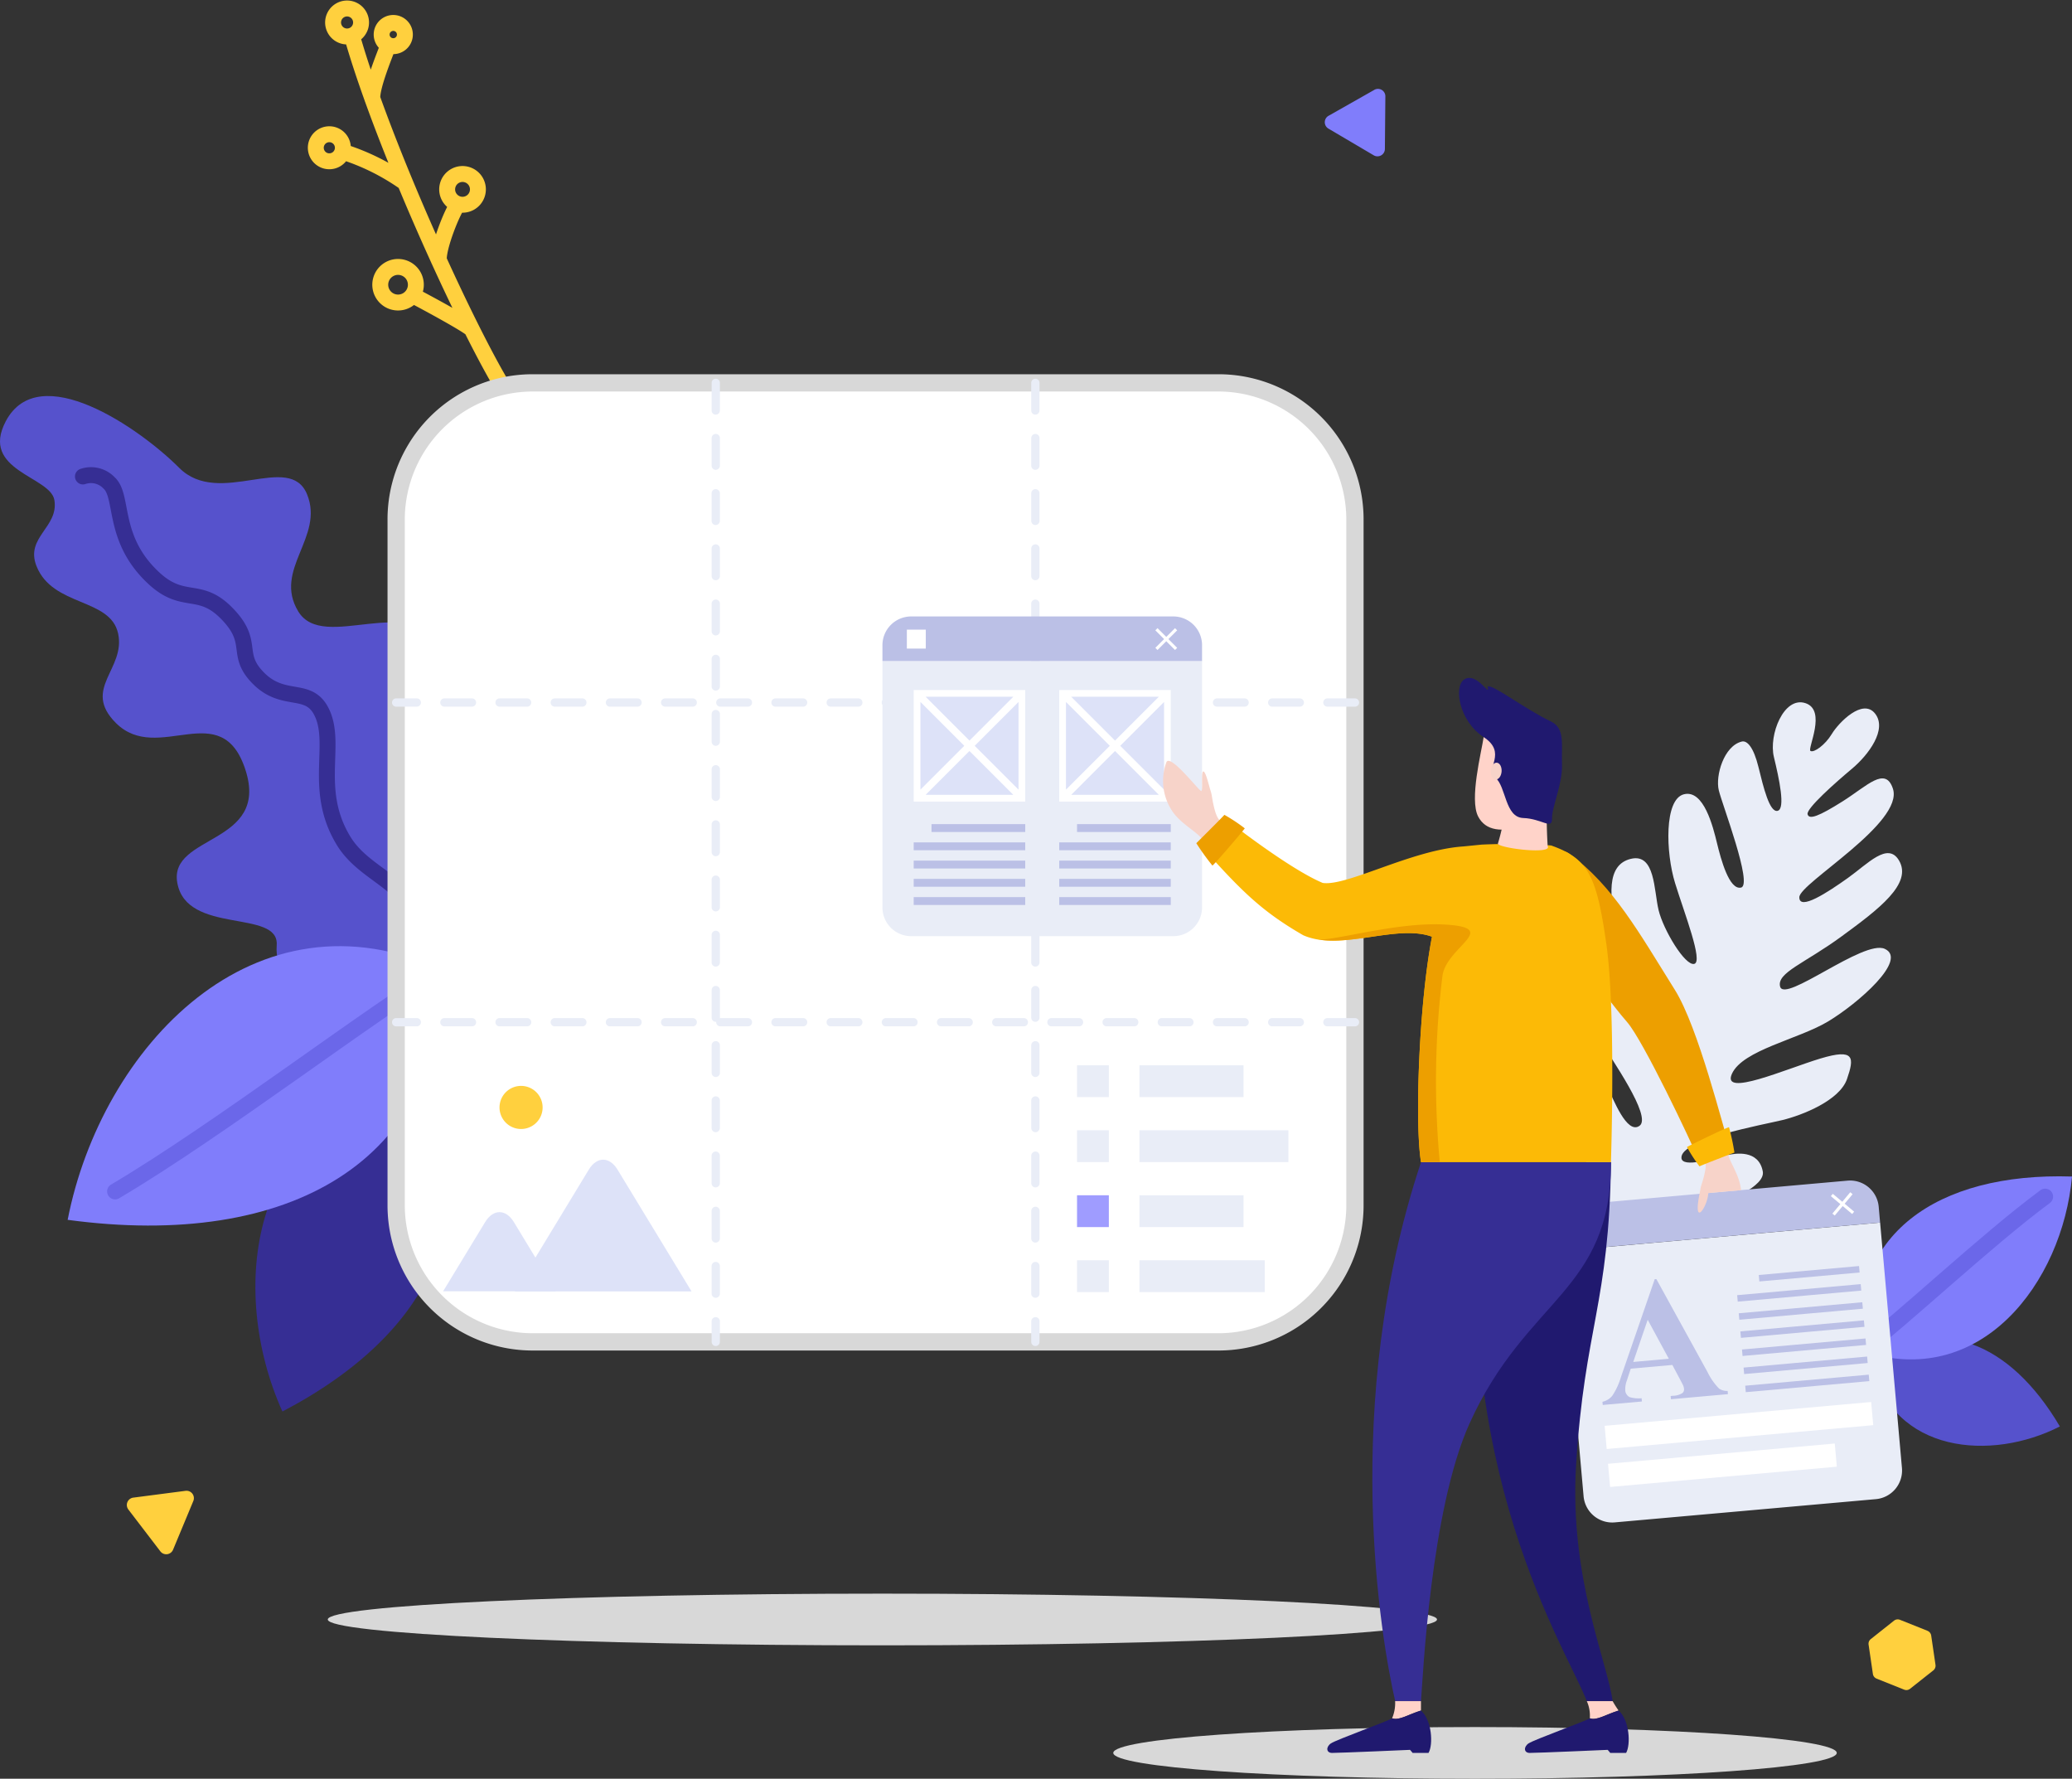
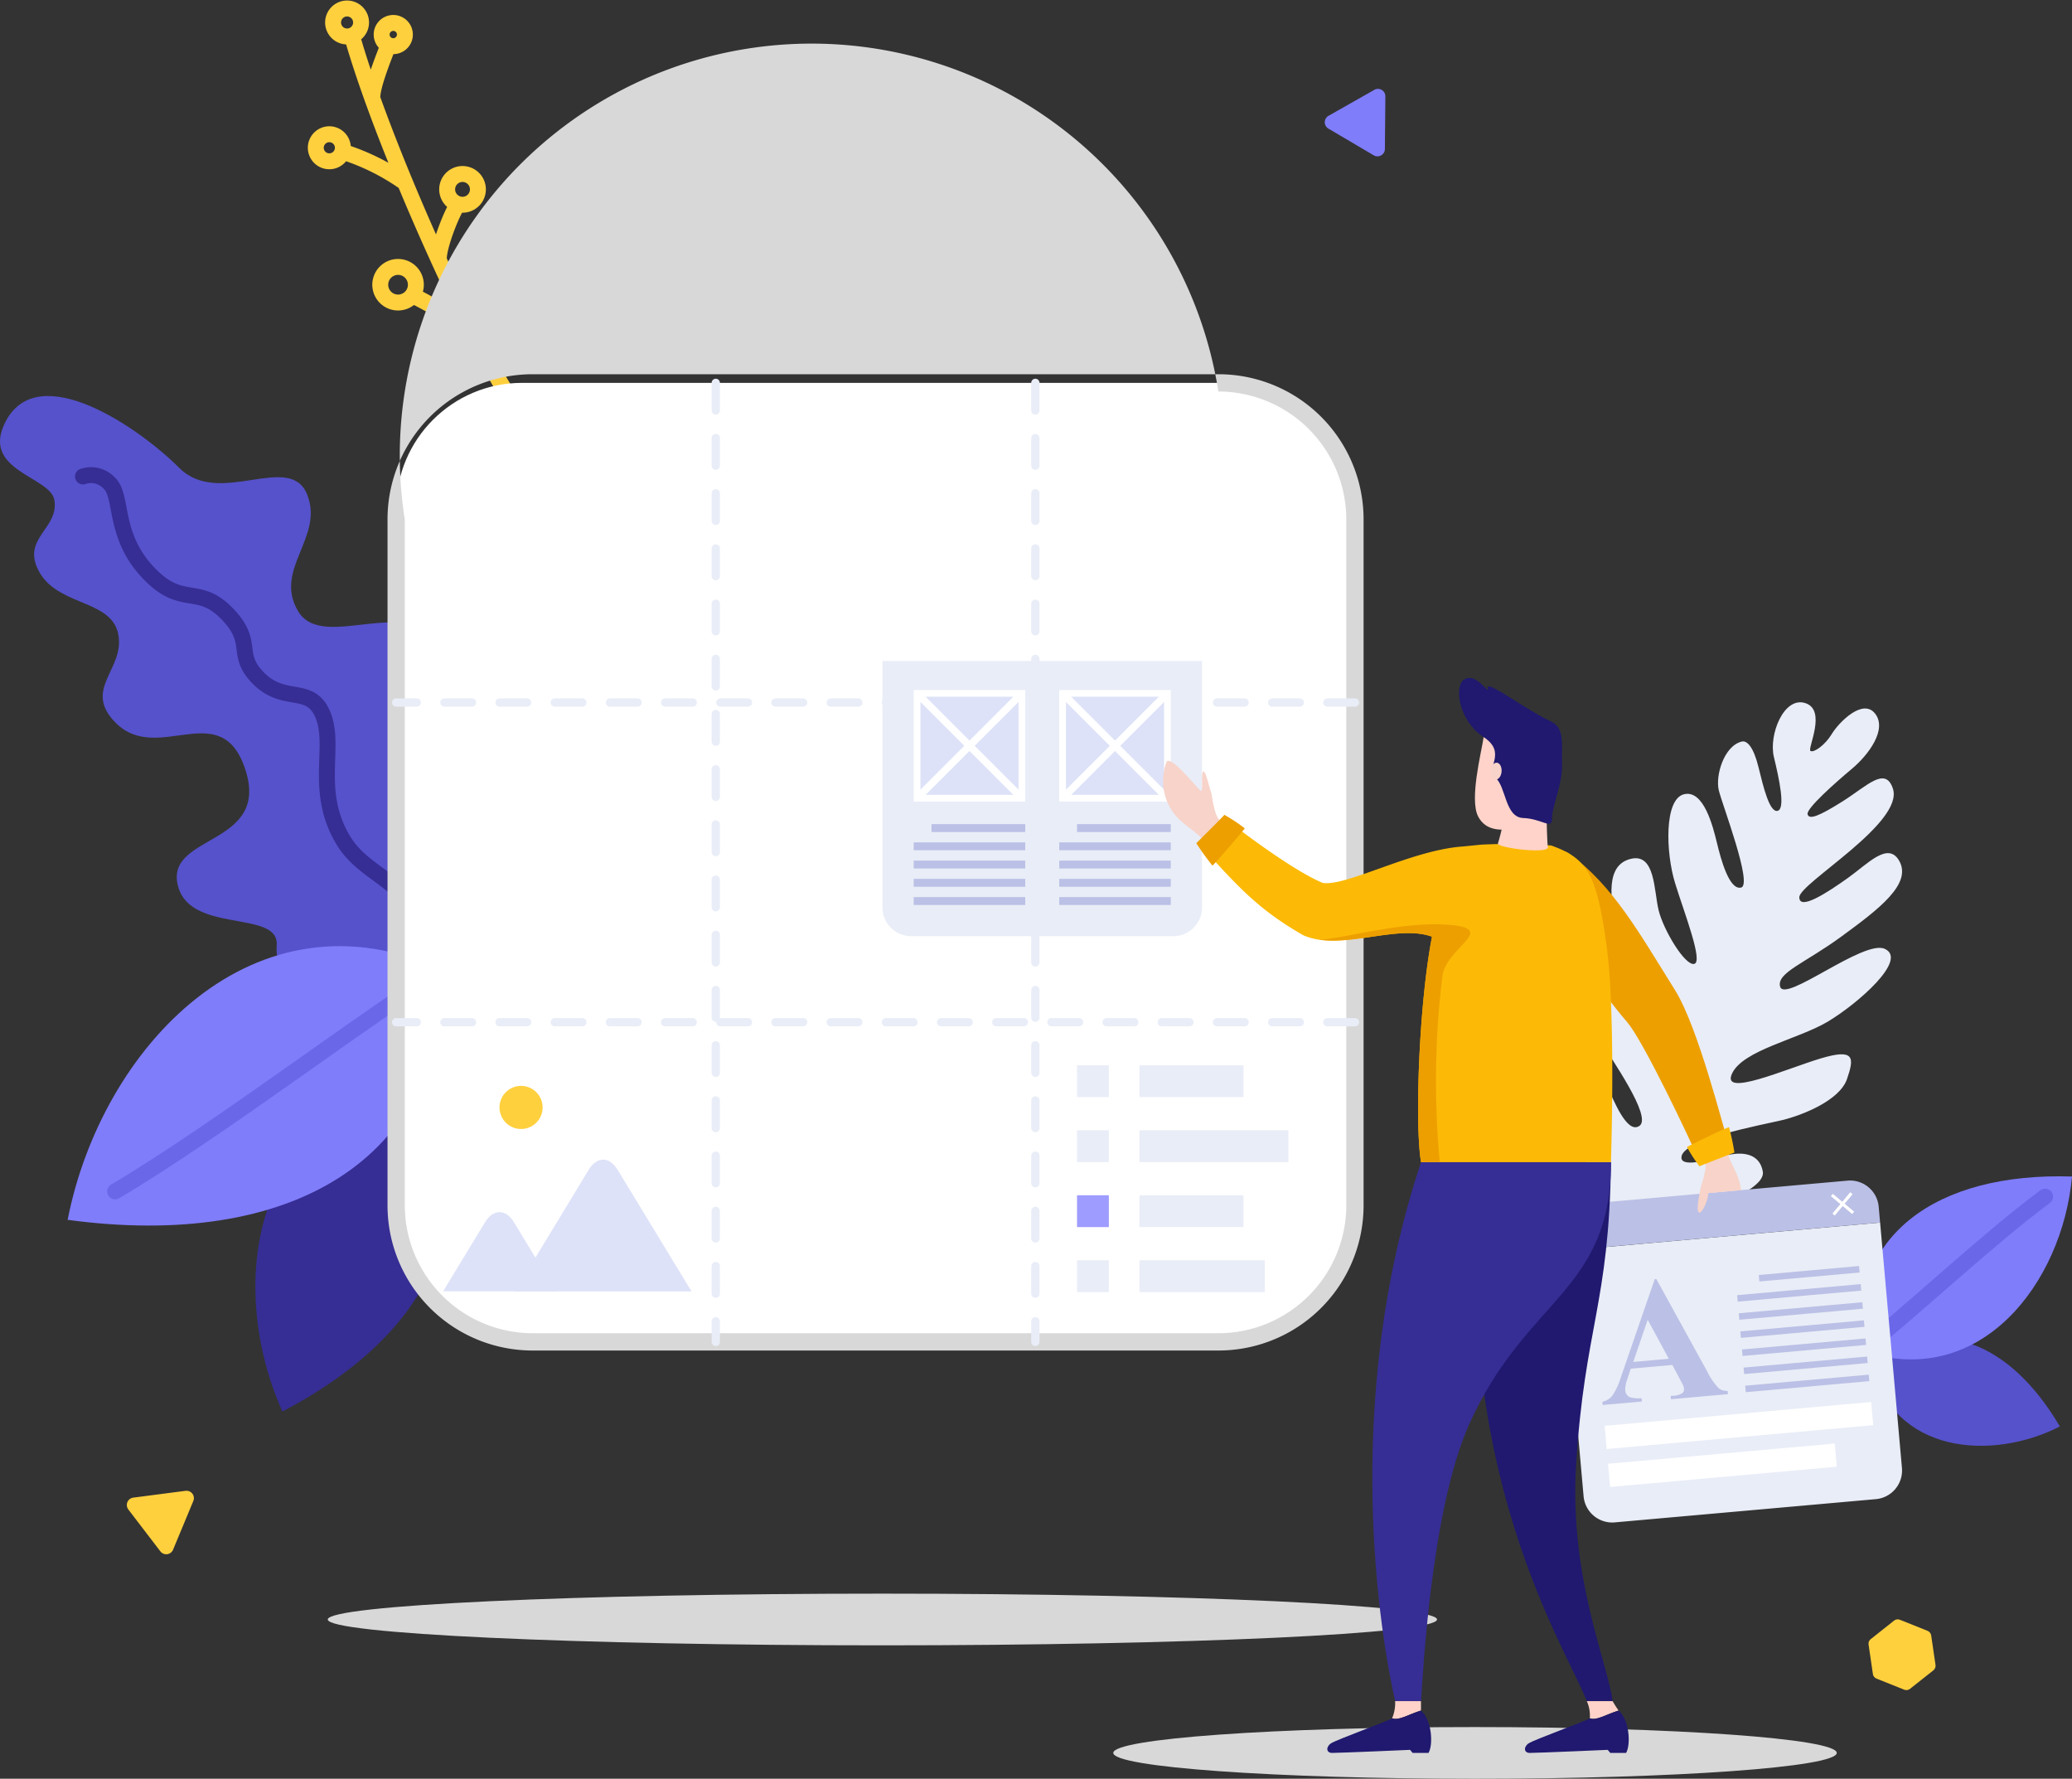
<svg xmlns="http://www.w3.org/2000/svg" width="260.389" height="223.486" viewBox="0 0 260.389 223.486">
  <rect x="0" y="0" width="260.389" height="223.486" fill="#333333" stroke="none" />
  <g id="SvgjsG1300" transform="translate(-24.551 -78.235)">
    <g id="Group_20181" data-name="Group 20181" transform="translate(24.551 79.301)">
      <g id="Secondary_shapes" data-name="Secondary shapes" transform="translate(0 0)">
        <path id="Path_46386" data-name="Path 46386" d="M332.968,673.652c0-1.8-20.355-3.249-45.468-3.249s-45.454,1.453-45.454,3.249S262.4,676.9,287.517,676.9,332.968,675.445,332.968,673.652Zm-50.237-16.766c0-1.793-31.209-3.246-69.7-3.246s-69.7,1.453-69.7,3.246,31.209,3.249,69.7,3.249S282.731,658.685,282.731,656.886Z" transform="translate(-102.141 -454.477)" fill="#d8d8d8" />
        <path id="Path_46387" data-name="Path 46387" d="M163.324,128.143c-4.262-6.3-15.664-30.862-19.8-45.427m-1.106.028a1.758,1.758,0,1,1,2.188-1.182,1.758,1.758,0,0,1-2.188,1.182ZM140.2,98.428a1.7,1.7,0,1,1,1.3-.132A1.706,1.706,0,0,1,140.2,98.428Zm16.676,5.451a1.932,1.932,0,1,1,2.407-1.3A1.931,1.931,0,0,1,156.881,103.88Zm-8.18,12.276a2.237,2.237,0,1,1,2.774-1.5A2.237,2.237,0,0,1,148.7,116.155Zm-.392-32.18a1.46,1.46,0,1,1,1.817-.964A1.46,1.46,0,0,1,148.309,83.975Zm-.194-.076c-.458,1.248-2.108,5.2-2.015,6.72m-3.773,6.665a28.307,28.307,0,0,1,7.889,3.908m6.665,2.687c-.694.836-2.518,5.347-2.427,7.039m-3.3,4.411c1.13.583,6.516,3.468,7.435,4.255" transform="translate(-99.304 -79.301)" fill="none" stroke="#ffd03e" stroke-linecap="round" stroke-linejoin="round" stroke-width="2" />
        <path id="Path_46388" data-name="Path 46388" d="M702.88,564.487c8.229-6.53,17.363-2.885,23.639,7.782C717.909,576.676,705.547,575.66,702.88,564.487Z" transform="translate(-467.656 -394.112)" fill="#5652cc" />
        <path id="Path_46389" data-name="Path 46389" d="M698.622,524.334c-1.564-14.439,9.436-22.422,26.545-21.874C723.971,515.769,713.661,529.467,698.622,524.334Z" transform="translate(-464.778 -355.704)" fill="#807dfb" />
        <path id="Path_46390" data-name="Path 46390" d="M698.9,529.14c4.928-3.61,15.691-13.826,23.168-19.35" transform="translate(-465.056 -360.51)" fill="none" stroke="#6b67e9" stroke-linecap="round" stroke-linejoin="round" stroke-width="2" />
        <path id="Path_46391" data-name="Path 46391" d="M136.082,471.29c10.611,14.863,3.468,30.4-15.584,40.35C113.6,496.313,116.452,474.938,136.082,471.29Z" transform="translate(-85.007 -335.36)" fill="#362e94" />
        <path id="Path_46392" data-name="Path 46392" d="M74.933,290.99c5.746-2.368,10.871-11.357,9.241-17.241s-7.438-5.9-7.435-9.318,5.2-8.6,3.19-12.83c-3.554-7.511-14.713.444-17.9-4.827s3.315-9.314,1.11-14.71S52.1,233.776,47.08,228.748,29.443,215,25.279,222.881c-3.291,6.242,5.614,6.908,6.107,9.911.565,3.423-3.693,4.657-2.247,8.295,2.042,5.139,9.276,3.967,10.254,8.461s-4.577,6.935-.288,11.239c5.309,5.313,13.281-3.468,16.3,5.926s-9.626,8.073-8.579,14.134c1.141,6.62,12.8,3.284,12.5,7.847C58.915,294.908,66.024,294.665,74.933,290.99Z" transform="translate(-24.551 -171.025)" fill="#5652cc" />
        <path id="Path_46393" data-name="Path 46393" d="M96.042,308.96c-.409-1.613.655-5.944-1.554-8.153s-5.313-3.527-7.109-6.457c-4-6.54-.648-12.341-2.882-16.413-1.664-3.024-4.713-.905-7.82-4.026s-.3-4.473-4.085-8.253c-3.35-3.353-5.344-.936-8.978-4.244-5.455-4.966-3.814-10.341-5.729-12.064a3.136,3.136,0,0,0-3.277-.8" transform="translate(-44.186 -189.751)" fill="none" stroke="#362e94" stroke-linecap="round" stroke-linejoin="round" stroke-width="2" />
        <path id="Path_46394" data-name="Path 46394" d="M96.255,422.065c.1,23.927-19.267,35.142-47.185,31.362C53.287,431.819,72.5,411.117,96.255,422.065Z" transform="translate(-40.567 -301.23)" fill="#807dfb" />
        <path id="Path_46395" data-name="Path 46395" d="M107.477,427.76c-8.669,5.08-28.043,20.005-41.227,27.794" transform="translate(-51.79 -306.925)" fill="none" stroke="#6b67e9" stroke-linecap="round" stroke-linejoin="round" stroke-width="2" />
        <path id="Path_46396" data-name="Path 46396" d="M599.8,396.563c1.585,1.231,19.887-3.36,19.239-6.935-.506-2.774-3.468-2.3-4.508-2.039-1.664.4-5.611,1.637-5.715.347-.187-2.32,10.188-4.161,12.685-4.768s7.192-2.459,8.118-5.15.992-3.887-3.326-2.587-12.484,4.928-11.135,1.928,8.364-4.338,12.1-6.589,10.077-7.768,7.105-9.117c-2.66-1.207-12.626,6.911-13.153,4.726-.423-1.734,3.121-2.913,7.736-6.294s8.957-6.616,7.2-9.55c-1.408-2.355-3.912.434-6.429,2.226s-6.12,4.161-6.086,2.4,13.177-9.321,11.759-13.635c-.947-2.854-3.239-.347-6.283,1.574s-4.262,2.365-4.439,1.64,3.513-3.984,5.586-5.722,4.453-4.931,2.9-6.918-4.584,1.134-5.437,2.549-2.268,2.4-2.687,2.14,2.081-5.122-.638-6.006-4.629,3.995-3.96,6.762,1.477,6.526.468,6.769-1.782-2.958-2.4-5.479-1.429-3.388-2.1-3.225c-2.244.544-3.339,4.286-2.892,6.127s4.293,11.856,2.805,12.217-2.538-3.547-3.031-5.586-1.658-6.759-4.154-6.134-2.292,7.334-1.113,11.159,3.561,9.872,2.41,10.153-3.88-4.265-4.48-6.748-.416-7.192-3.492-6.45-2.774,4.674-1.613,9.536c.492,2.029,1.762,7.043,4.127,9.363,2.7,2.632,3.606,4.387,3.024,5.042-1.158,1.307-3.218-1.325-4.265-3.537s-3.891-9.286-7.012-7.088.6,7.3,1.9,9.5,6.54,9.564,4.938,10.722-3.332-3.468-4.022-4.83-3.02-3.762-3.766-2.528S596.977,394.365,599.8,396.563Z" transform="translate(-397.508 -243.506)" fill="#e9edf7" />
        <rect id="Rectangle_6790" data-name="Rectangle 6790" width="120.492" height="120.492" rx="15.82" transform="translate(49.785 47.039)" fill="#fff" />
-         <path id="Rectangle_6790_-_Outline" data-name="Rectangle 6790 - Outline" d="M17.249-1h86.164a18.235,18.235,0,0,1,18.249,18.249v86.164a18.235,18.235,0,0,1-18.249,18.249H17.249A18.235,18.235,0,0,1-1,103.413V17.249A18.235,18.235,0,0,1,17.249-1Zm86.164,120.492a16.1,16.1,0,0,0,16.079-16.079V17.249A16.1,16.1,0,0,0,103.413,1.17H17.249A16.1,16.1,0,0,0,1.17,17.249v86.164a16.1,16.1,0,0,0,16.079,16.079Z" transform="translate(49.7 46.954)" fill="#d8d8d8" />
+         <path id="Rectangle_6790_-_Outline" data-name="Rectangle 6790 - Outline" d="M17.249-1h86.164a18.235,18.235,0,0,1,18.249,18.249v86.164a18.235,18.235,0,0,1-18.249,18.249H17.249A18.235,18.235,0,0,1-1,103.413V17.249A18.235,18.235,0,0,1,17.249-1Zm86.164,120.492a16.1,16.1,0,0,0,16.079-16.079V17.249A16.1,16.1,0,0,0,103.413,1.17A16.1,16.1,0,0,0,1.17,17.249v86.164a16.1,16.1,0,0,0,16.079,16.079Z" transform="translate(49.7 46.954)" fill="#d8d8d8" />
        <path id="Line_100" data-name="Line 100" d="M-.98,120.032a.52.52,0,0,1-.52-.52v-2.59a.52.52,0,0,1,.52-.52.52.52,0,0,1,.52.52v2.59A.52.52,0,0,1-.98,120.032Zm0-6.058a.52.52,0,0,1-.52-.52v-3.468a.52.52,0,0,1,.52-.52.52.52,0,0,1,.52.52v3.468A.52.52,0,0,1-.98,113.974Zm0-6.935a.52.52,0,0,1-.52-.52v-3.468a.52.52,0,0,1,.52-.52.52.52,0,0,1,.52.52v3.468A.52.52,0,0,1-.98,107.039Zm0-6.935a.52.52,0,0,1-.52-.52V96.116a.52.52,0,0,1,.52-.52.52.52,0,0,1,.52.52v3.468A.52.52,0,0,1-.98,100.1Zm0-6.935a.52.52,0,0,1-.52-.52V89.18a.52.52,0,0,1,.52-.52.52.52,0,0,1,.52.52v3.468A.52.52,0,0,1-.98,93.168Zm0-6.935a.52.52,0,0,1-.52-.52V82.245a.52.52,0,0,1,.52-.52.52.52,0,0,1,.52.52v3.468A.52.52,0,0,1-.98,86.233Zm0-6.935a.52.52,0,0,1-.52-.52V75.309a.52.52,0,0,1,.52-.52.52.52,0,0,1,.52.52v3.468A.52.52,0,0,1-.98,79.3Zm0-6.935a.52.52,0,0,1-.52-.52V68.374a.52.52,0,0,1,.52-.52.52.52,0,0,1,.52.52v3.468A.52.52,0,0,1-.98,72.362Zm0-6.935a.52.52,0,0,1-.52-.52V61.439a.52.52,0,0,1,.52-.52.52.52,0,0,1,.52.52v3.468A.52.52,0,0,1-.98,65.426Zm0-6.935a.52.52,0,0,1-.52-.52V54.5a.52.52,0,0,1,.52-.52.52.52,0,0,1,.52.52v3.468A.52.52,0,0,1-.98,58.491Zm0-6.935a.52.52,0,0,1-.52-.52V47.568a.52.52,0,0,1,.52-.52.52.52,0,0,1,.52.52v3.468A.52.52,0,0,1-.98,51.556Zm0-6.935a.52.52,0,0,1-.52-.52V40.632a.52.52,0,0,1,.52-.52.52.52,0,0,1,.52.52V44.1A.52.52,0,0,1-.98,44.62Zm0-6.935a.52.52,0,0,1-.52-.52V33.7a.52.52,0,0,1,.52-.52.52.52,0,0,1,.52.52v3.468A.52.52,0,0,1-.98,37.685Zm0-6.935a.52.52,0,0,1-.52-.52V26.762a.52.52,0,0,1,.52-.52.52.52,0,0,1,.52.52v3.468A.52.52,0,0,1-.98,30.75Zm0-6.935a.52.52,0,0,1-.52-.52V19.826a.52.52,0,0,1,.52-.52.52.52,0,0,1,.52.52v3.468A.52.52,0,0,1-.98,23.814Zm0-6.935a.52.52,0,0,1-.52-.52V12.891a.52.52,0,0,1,.52-.52.52.52,0,0,1,.52.52v3.468A.52.52,0,0,1-.98,16.879Zm0-6.935a.52.52,0,0,1-.52-.52V5.956a.52.52,0,0,1,.52-.52.52.52,0,0,1,.52.52V9.423A.52.52,0,0,1-.98,9.943Zm0-6.935a.52.52,0,0,1-.52-.52V-.98A.52.52,0,0,1-.98-1.5a.52.52,0,0,1,.52.52V2.488A.52.52,0,0,1-.98,3.008Z" transform="translate(90.932 48.019)" fill="#e9edf7" />
        <path id="Line_101" data-name="Line 101" d="M-.98,120.032a.52.52,0,0,1-.52-.52v-2.59a.52.52,0,0,1,.52-.52.52.52,0,0,1,.52.52v2.59A.52.52,0,0,1-.98,120.032Zm0-6.058a.52.52,0,0,1-.52-.52v-3.468a.52.52,0,0,1,.52-.52.52.52,0,0,1,.52.52v3.468A.52.52,0,0,1-.98,113.974Zm0-6.935a.52.52,0,0,1-.52-.52v-3.468a.52.52,0,0,1,.52-.52.52.52,0,0,1,.52.52v3.468A.52.52,0,0,1-.98,107.039Zm0-6.935a.52.52,0,0,1-.52-.52V96.116a.52.52,0,0,1,.52-.52.52.52,0,0,1,.52.52v3.468A.52.52,0,0,1-.98,100.1Zm0-6.935a.52.52,0,0,1-.52-.52V89.18a.52.52,0,0,1,.52-.52.52.52,0,0,1,.52.52v3.468A.52.52,0,0,1-.98,93.168Zm0-6.935a.52.52,0,0,1-.52-.52V82.245a.52.52,0,0,1,.52-.52.52.52,0,0,1,.52.52v3.468A.52.52,0,0,1-.98,86.233Zm0-6.935a.52.52,0,0,1-.52-.52V75.309a.52.52,0,0,1,.52-.52.52.52,0,0,1,.52.52v3.468A.52.52,0,0,1-.98,79.3Zm0-6.935a.52.52,0,0,1-.52-.52V68.374a.52.52,0,0,1,.52-.52.52.52,0,0,1,.52.52v3.468A.52.52,0,0,1-.98,72.362Zm0-6.935a.52.52,0,0,1-.52-.52V61.439a.52.52,0,0,1,.52-.52.52.52,0,0,1,.52.52v3.468A.52.52,0,0,1-.98,65.426Zm0-6.935a.52.52,0,0,1-.52-.52V54.5a.52.52,0,0,1,.52-.52.52.52,0,0,1,.52.52v3.468A.52.52,0,0,1-.98,58.491Zm0-6.935a.52.52,0,0,1-.52-.52V47.568a.52.52,0,0,1,.52-.52.52.52,0,0,1,.52.52v3.468A.52.52,0,0,1-.98,51.556Zm0-6.935a.52.52,0,0,1-.52-.52V40.632a.52.52,0,0,1,.52-.52.52.52,0,0,1,.52.52V44.1A.52.52,0,0,1-.98,44.62Zm0-6.935a.52.52,0,0,1-.52-.52V33.7a.52.52,0,0,1,.52-.52.52.52,0,0,1,.52.52v3.468A.52.52,0,0,1-.98,37.685Zm0-6.935a.52.52,0,0,1-.52-.52V26.762a.52.52,0,0,1,.52-.52.52.52,0,0,1,.52.52v3.468A.52.52,0,0,1-.98,30.75Zm0-6.935a.52.52,0,0,1-.52-.52V19.826a.52.52,0,0,1,.52-.52.52.52,0,0,1,.52.52v3.468A.52.52,0,0,1-.98,23.814Zm0-6.935a.52.52,0,0,1-.52-.52V12.891a.52.52,0,0,1,.52-.52.52.52,0,0,1,.52.52v3.468A.52.52,0,0,1-.98,16.879Zm0-6.935a.52.52,0,0,1-.52-.52V5.956a.52.52,0,0,1,.52-.52.52.52,0,0,1,.52.52V9.423A.52.52,0,0,1-.98,9.943Zm0-6.935a.52.52,0,0,1-.52-.52V-.98A.52.52,0,0,1-.98-1.5a.52.52,0,0,1,.52.52V2.488A.52.52,0,0,1-.98,3.008Z" transform="translate(131.094 48.019)" fill="#e9edf7" />
        <path id="Line_102" data-name="Line 102" d="M119.516-.46h-3.468a.52.52,0,0,1-.52-.52.52.52,0,0,1,.52-.52h3.468a.52.52,0,0,1,.52.52A.52.52,0,0,1,119.516-.46Zm-6.935,0h-3.468a.52.52,0,0,1-.52-.52.52.52,0,0,1,.52-.52h3.468a.52.52,0,0,1,.52.52A.52.52,0,0,1,112.58-.46Zm-6.935,0h-3.468a.52.52,0,0,1-.52-.52.52.52,0,0,1,.52-.52h3.468a.52.52,0,0,1,.52.52A.52.52,0,0,1,105.645-.46Zm-6.935,0H95.242a.52.52,0,0,1-.52-.52.52.52,0,0,1,.52-.52h3.468a.52.52,0,0,1,.52.52A.52.52,0,0,1,98.709-.46Zm-6.935,0H88.306a.52.52,0,0,1-.52-.52.52.52,0,0,1,.52-.52h3.468a.52.52,0,0,1,.52.52A.52.52,0,0,1,91.774-.46Zm-6.935,0H81.371a.52.52,0,0,1-.52-.52.52.52,0,0,1,.52-.52h3.468a.52.52,0,0,1,.52.52A.52.52,0,0,1,84.839-.46ZM77.9-.46H74.436a.52.52,0,0,1-.52-.52.52.52,0,0,1,.52-.52H77.9a.52.52,0,0,1,.52.52A.52.52,0,0,1,77.9-.46Zm-6.935,0H67.5a.52.52,0,0,1-.52-.52.52.52,0,0,1,.52-.52h3.468a.52.52,0,0,1,.52.52A.52.52,0,0,1,70.968-.46Zm-6.935,0H60.565a.52.52,0,0,1-.52-.52.52.52,0,0,1,.52-.52h3.468a.52.52,0,0,1,.52.52A.52.52,0,0,1,64.032-.46ZM57.1-.46H53.629a.52.52,0,0,1-.52-.52.52.52,0,0,1,.52-.52H57.1a.52.52,0,0,1,.52.52A.52.52,0,0,1,57.1-.46Zm-6.935,0H46.694a.52.52,0,0,1-.52-.52.52.52,0,0,1,.52-.52h3.468a.52.52,0,0,1,.52.52A.52.52,0,0,1,50.162-.46Zm-6.935,0H39.759a.52.52,0,0,1-.52-.52.52.52,0,0,1,.52-.52h3.468a.52.52,0,0,1,.52.52A.52.52,0,0,1,43.226-.46Zm-6.935,0H32.823a.52.52,0,0,1-.52-.52.52.52,0,0,1,.52-.52h3.468a.52.52,0,0,1,.52.52A.52.52,0,0,1,36.291-.46Zm-6.935,0H25.888a.52.52,0,0,1-.52-.52.52.52,0,0,1,.52-.52h3.468a.52.52,0,0,1,.52.52A.52.52,0,0,1,29.356-.46Zm-6.935,0H18.952a.52.52,0,0,1-.52-.52.52.52,0,0,1,.52-.52H22.42a.52.52,0,0,1,.52.52A.52.52,0,0,1,22.42-.46Zm-6.935,0H12.017a.52.52,0,0,1-.52-.52.52.52,0,0,1,.52-.52h3.468A.52.52,0,0,1,16-.98.52.52,0,0,1,15.485-.46Zm-6.935,0H5.082a.52.52,0,0,1-.52-.52.52.52,0,0,1,.52-.52H8.549a.52.52,0,0,1,.52.52A.52.52,0,0,1,8.549-.46Zm-6.935,0H-.98A.52.52,0,0,1-1.5-.98.52.52,0,0,1-.98-1.5H1.614a.52.52,0,0,1,.52.52A.52.52,0,0,1,1.614-.46Z" transform="translate(50.765 88.182)" fill="#e9edf7" />
        <path id="Line_103" data-name="Line 103" d="M119.516-.46h-3.468a.52.52,0,0,1-.52-.52.52.52,0,0,1,.52-.52h3.468a.52.52,0,0,1,.52.52A.52.52,0,0,1,119.516-.46Zm-6.935,0h-3.468a.52.52,0,0,1-.52-.52.52.52,0,0,1,.52-.52h3.468a.52.52,0,0,1,.52.52A.52.52,0,0,1,112.58-.46Zm-6.935,0h-3.468a.52.52,0,0,1-.52-.52.52.52,0,0,1,.52-.52h3.468a.52.52,0,0,1,.52.52A.52.52,0,0,1,105.645-.46Zm-6.935,0H95.242a.52.52,0,0,1-.52-.52.52.52,0,0,1,.52-.52h3.468a.52.52,0,0,1,.52.52A.52.52,0,0,1,98.709-.46Zm-6.935,0H88.306a.52.52,0,0,1-.52-.52.52.52,0,0,1,.52-.52h3.468a.52.52,0,0,1,.52.52A.52.52,0,0,1,91.774-.46Zm-6.935,0H81.371a.52.52,0,0,1-.52-.52.52.52,0,0,1,.52-.52h3.468a.52.52,0,0,1,.52.52A.52.52,0,0,1,84.839-.46ZM77.9-.46H74.436a.52.52,0,0,1-.52-.52.52.52,0,0,1,.52-.52H77.9a.52.52,0,0,1,.52.52A.52.52,0,0,1,77.9-.46Zm-6.935,0H67.5a.52.52,0,0,1-.52-.52.52.52,0,0,1,.52-.52h3.468a.52.52,0,0,1,.52.52A.52.52,0,0,1,70.968-.46Zm-6.935,0H60.565a.52.52,0,0,1-.52-.52.52.52,0,0,1,.52-.52h3.468a.52.52,0,0,1,.52.52A.52.52,0,0,1,64.032-.46ZM57.1-.46H53.629a.52.52,0,0,1-.52-.52.52.52,0,0,1,.52-.52H57.1a.52.52,0,0,1,.52.52A.52.52,0,0,1,57.1-.46Zm-6.935,0H46.694a.52.52,0,0,1-.52-.52.52.52,0,0,1,.52-.52h3.468a.52.52,0,0,1,.52.52A.52.52,0,0,1,50.162-.46Zm-6.935,0H39.759a.52.52,0,0,1-.52-.52.52.52,0,0,1,.52-.52h3.468a.52.52,0,0,1,.52.52A.52.52,0,0,1,43.226-.46Zm-6.935,0H32.823a.52.52,0,0,1-.52-.52.52.52,0,0,1,.52-.52h3.468a.52.52,0,0,1,.52.52A.52.52,0,0,1,36.291-.46Zm-6.935,0H25.888a.52.52,0,0,1-.52-.52.52.52,0,0,1,.52-.52h3.468a.52.52,0,0,1,.52.52A.52.52,0,0,1,29.356-.46Zm-6.935,0H18.952a.52.52,0,0,1-.52-.52.52.52,0,0,1,.52-.52H22.42a.52.52,0,0,1,.52.52A.52.52,0,0,1,22.42-.46Zm-6.935,0H12.017a.52.52,0,0,1-.52-.52.52.52,0,0,1,.52-.52h3.468A.52.52,0,0,1,16-.98.52.52,0,0,1,15.485-.46Zm-6.935,0H5.082a.52.52,0,0,1-.52-.52.52.52,0,0,1,.52-.52H8.549a.52.52,0,0,1,.52.52A.52.52,0,0,1,8.549-.46Zm-6.935,0H-.98A.52.52,0,0,1-1.5-.98.52.52,0,0,1-.98-1.5H1.614a.52.52,0,0,1,.52.52A.52.52,0,0,1,1.614-.46Z" transform="translate(50.765 128.348)" fill="#e9edf7" />
        <path id="Path_46397" data-name="Path 46397" d="M205.58,472.362a2.708,2.708,0,1,1,.792,1.917A2.712,2.712,0,0,1,205.58,472.362Z" transform="translate(-142.805 -334.289)" fill="#ffd03e" />
        <path id="Path_46398" data-name="Path 46398" d="M220.447,497.653l-9.286,15.3h22.193l-9.3-15.3C223.037,495.992,221.463,495.992,220.447,497.653Z" transform="translate(-146.45 -351.768)" fill="#dde2f8" />
        <path id="Path_46399" data-name="Path 46399" d="M190.425,516.658l-5.285,8.7h14.169l-5.281-8.7C193.015,515,191.441,515,190.425,516.658Z" transform="translate(-129.453 -364.184)" fill="#dde2f8" />
        <rect id="Rectangle_6791" data-name="Rectangle 6791" width="3.998" height="3.998" transform="translate(135.351 132.778)" fill="#e9edf7" />
        <rect id="Rectangle_6792" data-name="Rectangle 6792" width="13.08" height="3.998" transform="translate(143.195 132.778)" fill="#e9edf7" />
        <rect id="Rectangle_6793" data-name="Rectangle 6793" width="3.998" height="3.998" transform="translate(135.351 140.944)" fill="#e9edf7" />
        <rect id="Rectangle_6794" data-name="Rectangle 6794" width="18.719" height="3.998" transform="translate(143.195 140.944)" fill="#e9edf7" />
        <rect id="Rectangle_6795" data-name="Rectangle 6795" width="3.998" height="3.998" transform="translate(135.351 149.11)" fill="#9f9cff" />
        <rect id="Rectangle_6796" data-name="Rectangle 6796" width="13.08" height="3.998" transform="translate(143.195 149.11)" fill="#e9edf7" />
        <rect id="Rectangle_6797" data-name="Rectangle 6797" width="3.998" height="3.998" transform="translate(135.351 157.277)" fill="#e9edf7" />
        <rect id="Rectangle_6798" data-name="Rectangle 6798" width="15.747" height="3.998" transform="translate(143.195 157.277)" fill="#e9edf7" />
        <path id="Path_46400" data-name="Path 46400" d="M344.35,315.74v30.953a3.61,3.61,0,0,0,3.613,3.613h32.943a3.613,3.613,0,0,0,3.61-3.613V315.74Z" transform="translate(-233.453 -233.75)" fill="#e9edf7" />
-         <path id="Path_46401" data-name="Path 46401" d="M384.516,303.193a3.617,3.617,0,0,0-3.613-3.613H347.96a3.613,3.613,0,0,0-3.61,3.613v1.99h40.166Z" transform="translate(-233.453 -223.194)" fill="#bbc0e6" />
        <rect id="Rectangle_6799" data-name="Rectangle 6799" width="2.379" height="2.379" transform="translate(113.965 78.044)" fill="#fff" />
        <path id="Path_46402" data-name="Path 46402" d="M446,304.1l-.27-.274-1.1,1.1-1.1-1.1-.274.274,1.1,1.1-1.1,1.1.274.27,1.1-1.1,1.1,1.1.27-.27-1.1-1.1Z" transform="translate(-298.065 -225.97)" fill="#fff" />
        <path id="Path_46403" data-name="Path 46403" d="M590.54,522.761l2.743,30.828a3.613,3.613,0,0,0,3.919,3.277l32.811-2.92a3.613,3.613,0,0,0,3.277-3.919L630.547,519.2Z" transform="translate(-394.272 -366.656)" fill="#e9edf7" />
        <path id="Path_46404" data-name="Path 46404" d="M630.01,507.261a3.613,3.613,0,0,0-3.919-3.287l-32.811,2.92A3.613,3.613,0,0,0,590,510.812l.177,1.984,40.007-3.551Z" transform="translate(-393.912 -356.701)" fill="#bbc0e6" />
        <rect id="Rectangle_6800" data-name="Rectangle 6800" width="2.379" height="2.379" transform="matrix(0.996, -0.089, 0.089, 0.996, 198.977, 151.896)" fill="#fff" />
        <path id="Path_46405" data-name="Path 46405" d="M690.8,508.446l-.295-.246-1,1.2-1.193-1-.246.291,1.193,1-1,1.193.295.246,1-1.193,1.193,1,.246-.295-1.193-1Z" transform="translate(-457.982 -359.471)" fill="#fff" />
        <path id="Path_46406" data-name="Path 46406" d="M614.067,550.465l-5.229.465-.492,1.5a3.174,3.174,0,0,0-.2,1.217,1,1,0,0,0,.586.87,4.192,4.192,0,0,0,1.474.132l.035.406-4.921.437-.038-.4a2.226,2.226,0,0,0,1.252-.777,8.87,8.87,0,0,0,1.078-2.348l4.241-12.283h.208l6.419,11.662a7.9,7.9,0,0,0,1.449,2.081,1.751,1.751,0,0,0,1.085.3l.035.406-7.161.638-.038-.406.295-.028a2.24,2.24,0,0,0,1.193-.347.583.583,0,0,0,.194-.524,1.322,1.322,0,0,0-.1-.4c-.021-.062-.156-.326-.4-.787Zm-.444-.777-2.656-4.9-1.817,5.3Z" transform="translate(-403.901 -380.035)" fill="#bbc0e6" />
        <rect id="Rectangle_6801" data-name="Rectangle 6801" width="12.65" height="0.815" transform="matrix(0.996, -0.089, 0.089, 0.996, 221.026, 159.128)" fill="#bbc0e6" />
        <rect id="Rectangle_6802" data-name="Rectangle 6802" width="15.587" height="0.815" transform="matrix(0.996, -0.089, 0.089, 0.996, 218.31, 161.662)" fill="#bbc0e6" />
        <rect id="Rectangle_6803" data-name="Rectangle 6803" width="15.587" height="0.815" transform="matrix(0.996, -0.089, 0.089, 0.996, 218.511, 163.938)" fill="#bbc0e6" />
        <rect id="Rectangle_6804" data-name="Rectangle 6804" width="15.587" height="0.815" transform="matrix(0.996, -0.089, 0.089, 0.996, 218.712, 166.214)" fill="#bbc0e6" />
        <rect id="Rectangle_6805" data-name="Rectangle 6805" width="15.587" height="0.815" transform="matrix(0.996, -0.089, 0.089, 0.996, 218.916, 168.489)" fill="#bbc0e6" />
        <rect id="Rectangle_6806" data-name="Rectangle 6806" width="15.587" height="0.815" transform="matrix(0.996, -0.089, 0.089, 0.996, 219.117, 170.762)" fill="#bbc0e6" />
        <rect id="Rectangle_6807" data-name="Rectangle 6807" width="15.587" height="0.815" transform="matrix(0.996, -0.089, 0.089, 0.996, 219.322, 173.037)" fill="#bbc0e6" />
        <rect id="Rectangle_6808" data-name="Rectangle 6808" width="33.63" height="2.923" transform="matrix(0.996, -0.089, 0.089, 0.996, 201.655, 178.078)" fill="#fff" />
        <rect id="Rectangle_6809" data-name="Rectangle 6809" width="28.608" height="2.923" transform="matrix(0.996, -0.089, 0.089, 0.996, 202.082, 182.847)" fill="#fff" />
        <rect id="Rectangle_6810" data-name="Rectangle 6810" width="14.016" height="14.016" transform="translate(114.825 85.631)" fill="#fff" />
        <rect id="Rectangle_6811" data-name="Rectangle 6811" width="14.016" height="14.016" transform="translate(133.114 85.631)" fill="#fff" />
        <path id="Path_46407" data-name="Path 46407" d="M360,328.67l5.51,5.51,5.51-5.51Z" transform="translate(-243.677 -242.196)" fill="#dde2f8" />
        <path id="Path_46408" data-name="Path 46408" d="M363.63,336.07l-5.51-5.51v11.017Z" transform="translate(-242.448 -243.431)" fill="#dde2f8" />
        <path id="Path_46409" data-name="Path 46409" d="M365.51,348.33,360,353.84h11.02Z" transform="translate(-243.677 -255.039)" fill="#dde2f8" />
        <path id="Path_46410" data-name="Path 46410" d="M377.78,336.07l5.51,5.507V330.56Z" transform="translate(-255.291 -243.431)" fill="#dde2f8" />
        <path id="Path_46411" data-name="Path 46411" d="M412.75,328.67l5.507,5.51,5.51-5.51Z" transform="translate(-278.134 -242.196)" fill="#dde2f8" />
        <path id="Path_46412" data-name="Path 46412" d="M416.37,336.07l-5.51-5.51v11.017Z" transform="translate(-276.9 -243.431)" fill="#dde2f8" />
        <path id="Path_46413" data-name="Path 46413" d="M418.257,348.33l-5.507,5.51h11.017Z" transform="translate(-278.134 -255.039)" fill="#dde2f8" />
        <path id="Path_46414" data-name="Path 46414" d="M430.52,336.07l5.51,5.507V330.56Z" transform="translate(-289.742 -243.431)" fill="#dde2f8" />
        <rect id="Rectangle_6812" data-name="Rectangle 6812" width="11.78" height="0.988" transform="translate(117.062 102.48)" fill="#bbc0e6" />
        <rect id="Rectangle_6813" data-name="Rectangle 6813" width="14.016" height="0.988" transform="translate(114.825 104.773)" fill="#bbc0e6" />
        <rect id="Rectangle_6814" data-name="Rectangle 6814" width="14.016" height="0.988" transform="translate(114.825 107.065)" fill="#bbc0e6" />
        <rect id="Rectangle_6815" data-name="Rectangle 6815" width="14.016" height="0.988" transform="translate(114.825 109.357)" fill="#bbc0e6" />
        <rect id="Rectangle_6816" data-name="Rectangle 6816" width="14.016" height="0.988" transform="translate(114.825 111.649)" fill="#bbc0e6" />
        <rect id="Rectangle_6817" data-name="Rectangle 6817" width="11.78" height="0.988" transform="translate(135.351 102.48)" fill="#bbc0e6" />
        <rect id="Rectangle_6818" data-name="Rectangle 6818" width="14.016" height="0.988" transform="translate(133.114 104.773)" fill="#bbc0e6" />
        <rect id="Rectangle_6819" data-name="Rectangle 6819" width="14.016" height="0.988" transform="translate(133.114 107.065)" fill="#bbc0e6" />
        <rect id="Rectangle_6820" data-name="Rectangle 6820" width="14.016" height="0.988" transform="translate(133.114 109.357)" fill="#bbc0e6" />
        <rect id="Rectangle_6821" data-name="Rectangle 6821" width="14.016" height="0.988" transform="translate(133.114 111.649)" fill="#bbc0e6" />
        <path id="Path_46415" data-name="Path 46415" d="M640.3,492.072a2.613,2.613,0,0,1,.461,2.167c-.232,1.3-.506,1.734-.6,2.351-.024.142-.062.347-.111.583-.864,4.4,1.04,1.578,1.1-.1l4.123-.364a4.931,4.931,0,0,0-.083-.537c-.347-1.821-1.568-3.273-1.633-4.449A1.964,1.964,0,0,0,640.3,492.072Z" transform="translate(-426.472 -348.236)" fill="#f7d3c9" />
        <path id="Path_46416" data-name="Path 46416" d="M585.488,384.942c5.548,4.047,8.818,9.966,13.312,17.151,2.941,4.7,6.006,17.134,7.022,20.3-1.221.388-3.894,1.363-3.894,1.363-1.176-2.8-7.112-15.293-9.127-17.616-2.2-2.531-2.774-3.835-6.8-7.879-3.617-3.617-4.508-5.673-4.584-8.042S583.563,383.538,585.488,384.942Z" transform="translate(-388.311 -278.776)" fill="#ed9f00" />
        <path id="Path_46417" data-name="Path 46417" d="M641.884,487.829s-4.14,1.592-4.394,1.734a19.718,19.718,0,0,1-1.571-2.427c.725-.409,5.146-2.528,5.285-2.486A30.439,30.439,0,0,1,641.884,487.829Z" transform="translate(-423.916 -344.086)" fill="#fcba06" />
        <path id="Path_46418" data-name="Path 46418" d="M454.072,360.059c-.593-.492-1.1-.492-1.491-1.855s-.347-1.911-.558-2.538-.645-2.573-.936-2.427,0,2.427-.246,2.452-3.863-4.7-4.369-3.634a6.821,6.821,0,0,0,.933,6.446c1.228,1.571,3.083,2.382,3.714,3.468A2.111,2.111,0,0,0,454.072,360.059Z" transform="translate(-299.884 -257.371)" fill="#f7d3c9" />
        <path id="Path_46419" data-name="Path 46419" d="M576.388,497.32c-.218,17.866-3.315,20.733-4.383,38.048-.874,14.117,3.984,24.9,4.591,29.666H573.35c-2.386-6.325-17.6-29.42-13.118-67.714Z" transform="translate(-373.938 -352.364)" fill="#20196f" />
        <path id="Path_46420" data-name="Path 46420" d="M603.608,693.766a13.373,13.373,0,0,1-.752-1.186H599.61a4.448,4.448,0,0,1,.381,2.157C600.838,695.066,602.072,694.231,603.608,693.766Z" transform="translate(-400.197 -479.914)" fill="#ffd3c9" />
        <path id="Path_46421" data-name="Path 46421" d="M588.971,696c-1.536.461-2.774,1.3-3.617.971-.444.326-7.026,2.694-7.695,3.152s-.586,1.2.139,1.2c1.061,0,9.8-.385,9.8-.385.177.191.322.385.322.385h1.994C590.511,700.289,590.351,697.193,588.971,696Z" transform="translate(-385.56 -482.148)" fill="#20196f" />
        <path id="Path_46422" data-name="Path 46422" d="M551.885,497.32c0,16.281-10.628,17.016-17.772,32.825-4.9,10.85-5.874,32.021-6.1,34.888h-3.246c-1.762-7.719-6.9-37.191,3.246-67.714Z" transform="translate(-349.435 -352.364)" fill="#362e94" />
        <path id="Path_46423" data-name="Path 46423" d="M532.677,693.766V692.58h-3.246a4.919,4.919,0,0,1-.381,2.157C529.907,695.066,531.141,694.231,532.677,693.766Z" transform="translate(-354.105 -479.914)" fill="#ffd3c9" />
        <path id="Path_46424" data-name="Path 46424" d="M517.341,696c-1.536.461-2.774,1.3-3.617.971-.444.326-7.026,2.694-7.695,3.152s-.586,1.2.139,1.2c1.061,0,9.8-.385,9.8-.385.177.191.323.385.323.385h2C518.9,700.289,518.721,697.193,517.341,696Z" transform="translate(-338.769 -482.148)" fill="#20196f" />
        <path id="Path_46425" data-name="Path 46425" d="M462.064,372.52s8.014,6.346,12.4,8.187c3.024.465,11.2-4.161,17.685-4.584l2.282-.229a74.253,74.253,0,0,1,8.742.107c4.664,1.658,5.708,3.773,6.935,12.355s.579,27.44.579,27.44H486.824c-.818-5-.236-20.05,1.387-28.331-4.508-1.654-11.464,1.911-16.194-.184-5.358-3.086-7.934-5.718-13.177-11.606C458.812,375.676,460.282,374.254,462.064,372.52Z" transform="translate(-308.241 -270.841)" fill="#fcba06" />
        <path id="Path_46426" data-name="Path 46426" d="M560.17,339.93c-.3,1.984-1.81,7.837-.694,9.987.922,1.765,2.885,2.1,6.079,1.089s3.447-6.772,3.9-8.426C570.171,339.958,560.8,335.748,560.17,339.93Z" transform="translate(-373.716 -248.397)" fill="#ffd3c9" />
        <path id="Path_46427" data-name="Path 46427" d="M567.991,368.4c-.173,1.016-.621,2.5-.621,2.5.437.593,6.894,1.342,6.263.284a60.234,60.234,0,0,1-.073-6.169Z" transform="translate(-379.137 -265.941)" fill="#ffd3c9" />
        <path id="Path_46428" data-name="Path 46428" d="M564.861,327.318c-3.242-1.54-7.459-4.782-7.938-4.383-.087.073.118.3,0,.392-.166.142-1.626-2.164-2.968-1.29s-.642,5.229,2.427,7.23.114,3.984,1.484,5.1,1.193,5,3.516,5.08,3.648,1.536,3.61.076,1.342-4.335,1.255-6.818S566.661,328.174,564.861,327.318Z" transform="translate(-369.949 -237.734)" fill="#20196f" />
        <path id="Path_46429" data-name="Path 46429" d="M566.172,353.66c.038-.583-.236-1.075-.61-1.1s-.711.43-.749,1.013.229,1.078.607,1.1S566.131,354.247,566.172,353.66Z" transform="translate(-377.465 -257.8)" fill="#f7d3c9" />
        <path id="Path_46430" data-name="Path 46430" d="M487.711,386.773c-3.939-1.446-9.748,1.092-14.308.347,2.33.142,10.1-2.285,16.194-1.859,6.589.458.094,2.708-.551,6.329a108.149,108.149,0,0,0-.347,23.5h-2.365C485.523,410.1,486.105,395.054,487.711,386.773ZM458.1,375.025s3.339-3.315,3.527-3.565a20.912,20.912,0,0,1,2.566,1.7c-.531.694-3.922,4.654-4.071,4.671A30.612,30.612,0,0,1,458.1,375.025Z" transform="translate(-307.759 -270.148)" fill="#ed9f00" />
        <path id="Path_46431" data-name="Path 46431" d="M296.8,633.962l-3.468-1.387a.749.749,0,0,0-.739.111L289.674,635a.742.742,0,0,0-.277.694l.541,3.686a.752.752,0,0,0,.461.586l3.468,1.387a.745.745,0,0,0,.742-.108l2.92-2.309a.753.753,0,0,0,.277-.694l-.541-3.686a.749.749,0,0,0-.465-.59ZM70.7,618.719l4.023,5.257a.929.929,0,0,0,1.6-.212l2.542-6.11a.929.929,0,0,0-.981-1.28l-6.561.853a.933.933,0,0,0-.621,1.491Z" transform="translate(-54.571 -430.128)" fill="#ffd03e" />
        <path id="Path_46432" data-name="Path 46432" d="M510.87,108.562l-5.749,3.256a.929.929,0,0,0,0,1.612l5.7,3.36a.933.933,0,0,0,1.387-.794l.059-6.616a.929.929,0,0,0-1.4-.818Z" transform="translate(-338.168 -98.332)" fill="#807dfb" />
      </g>
    </g>
  </g>
</svg>